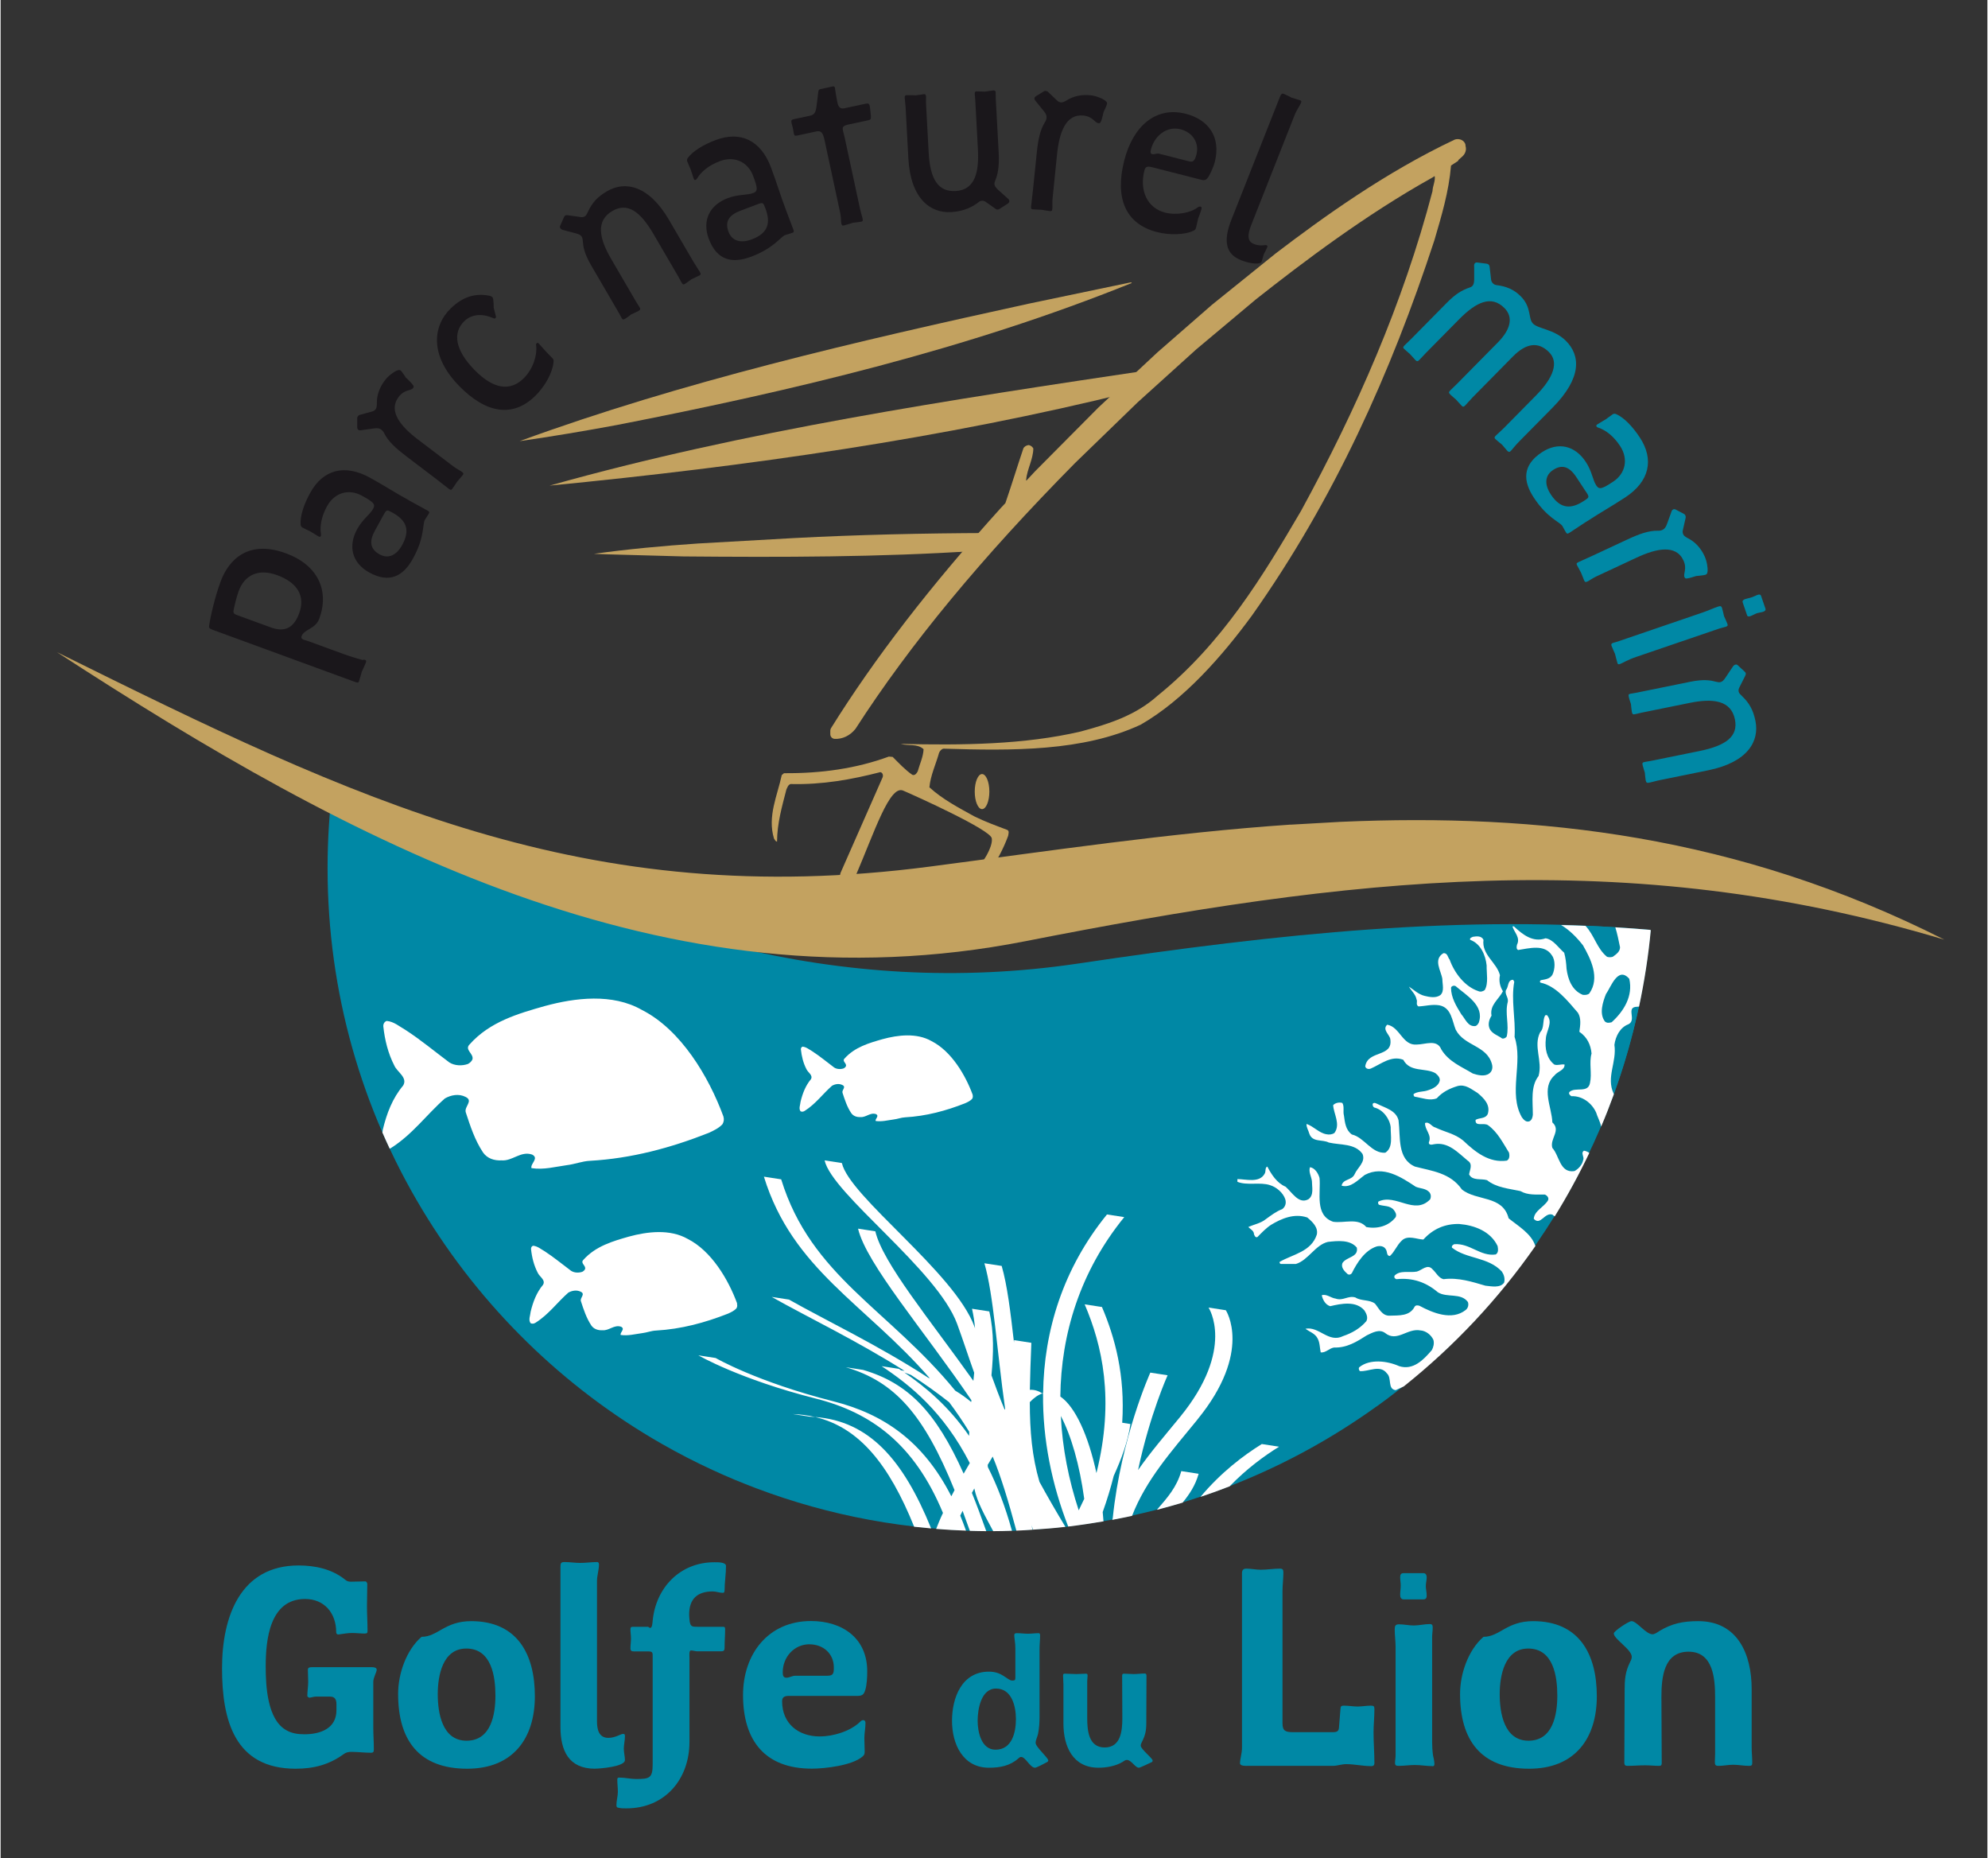
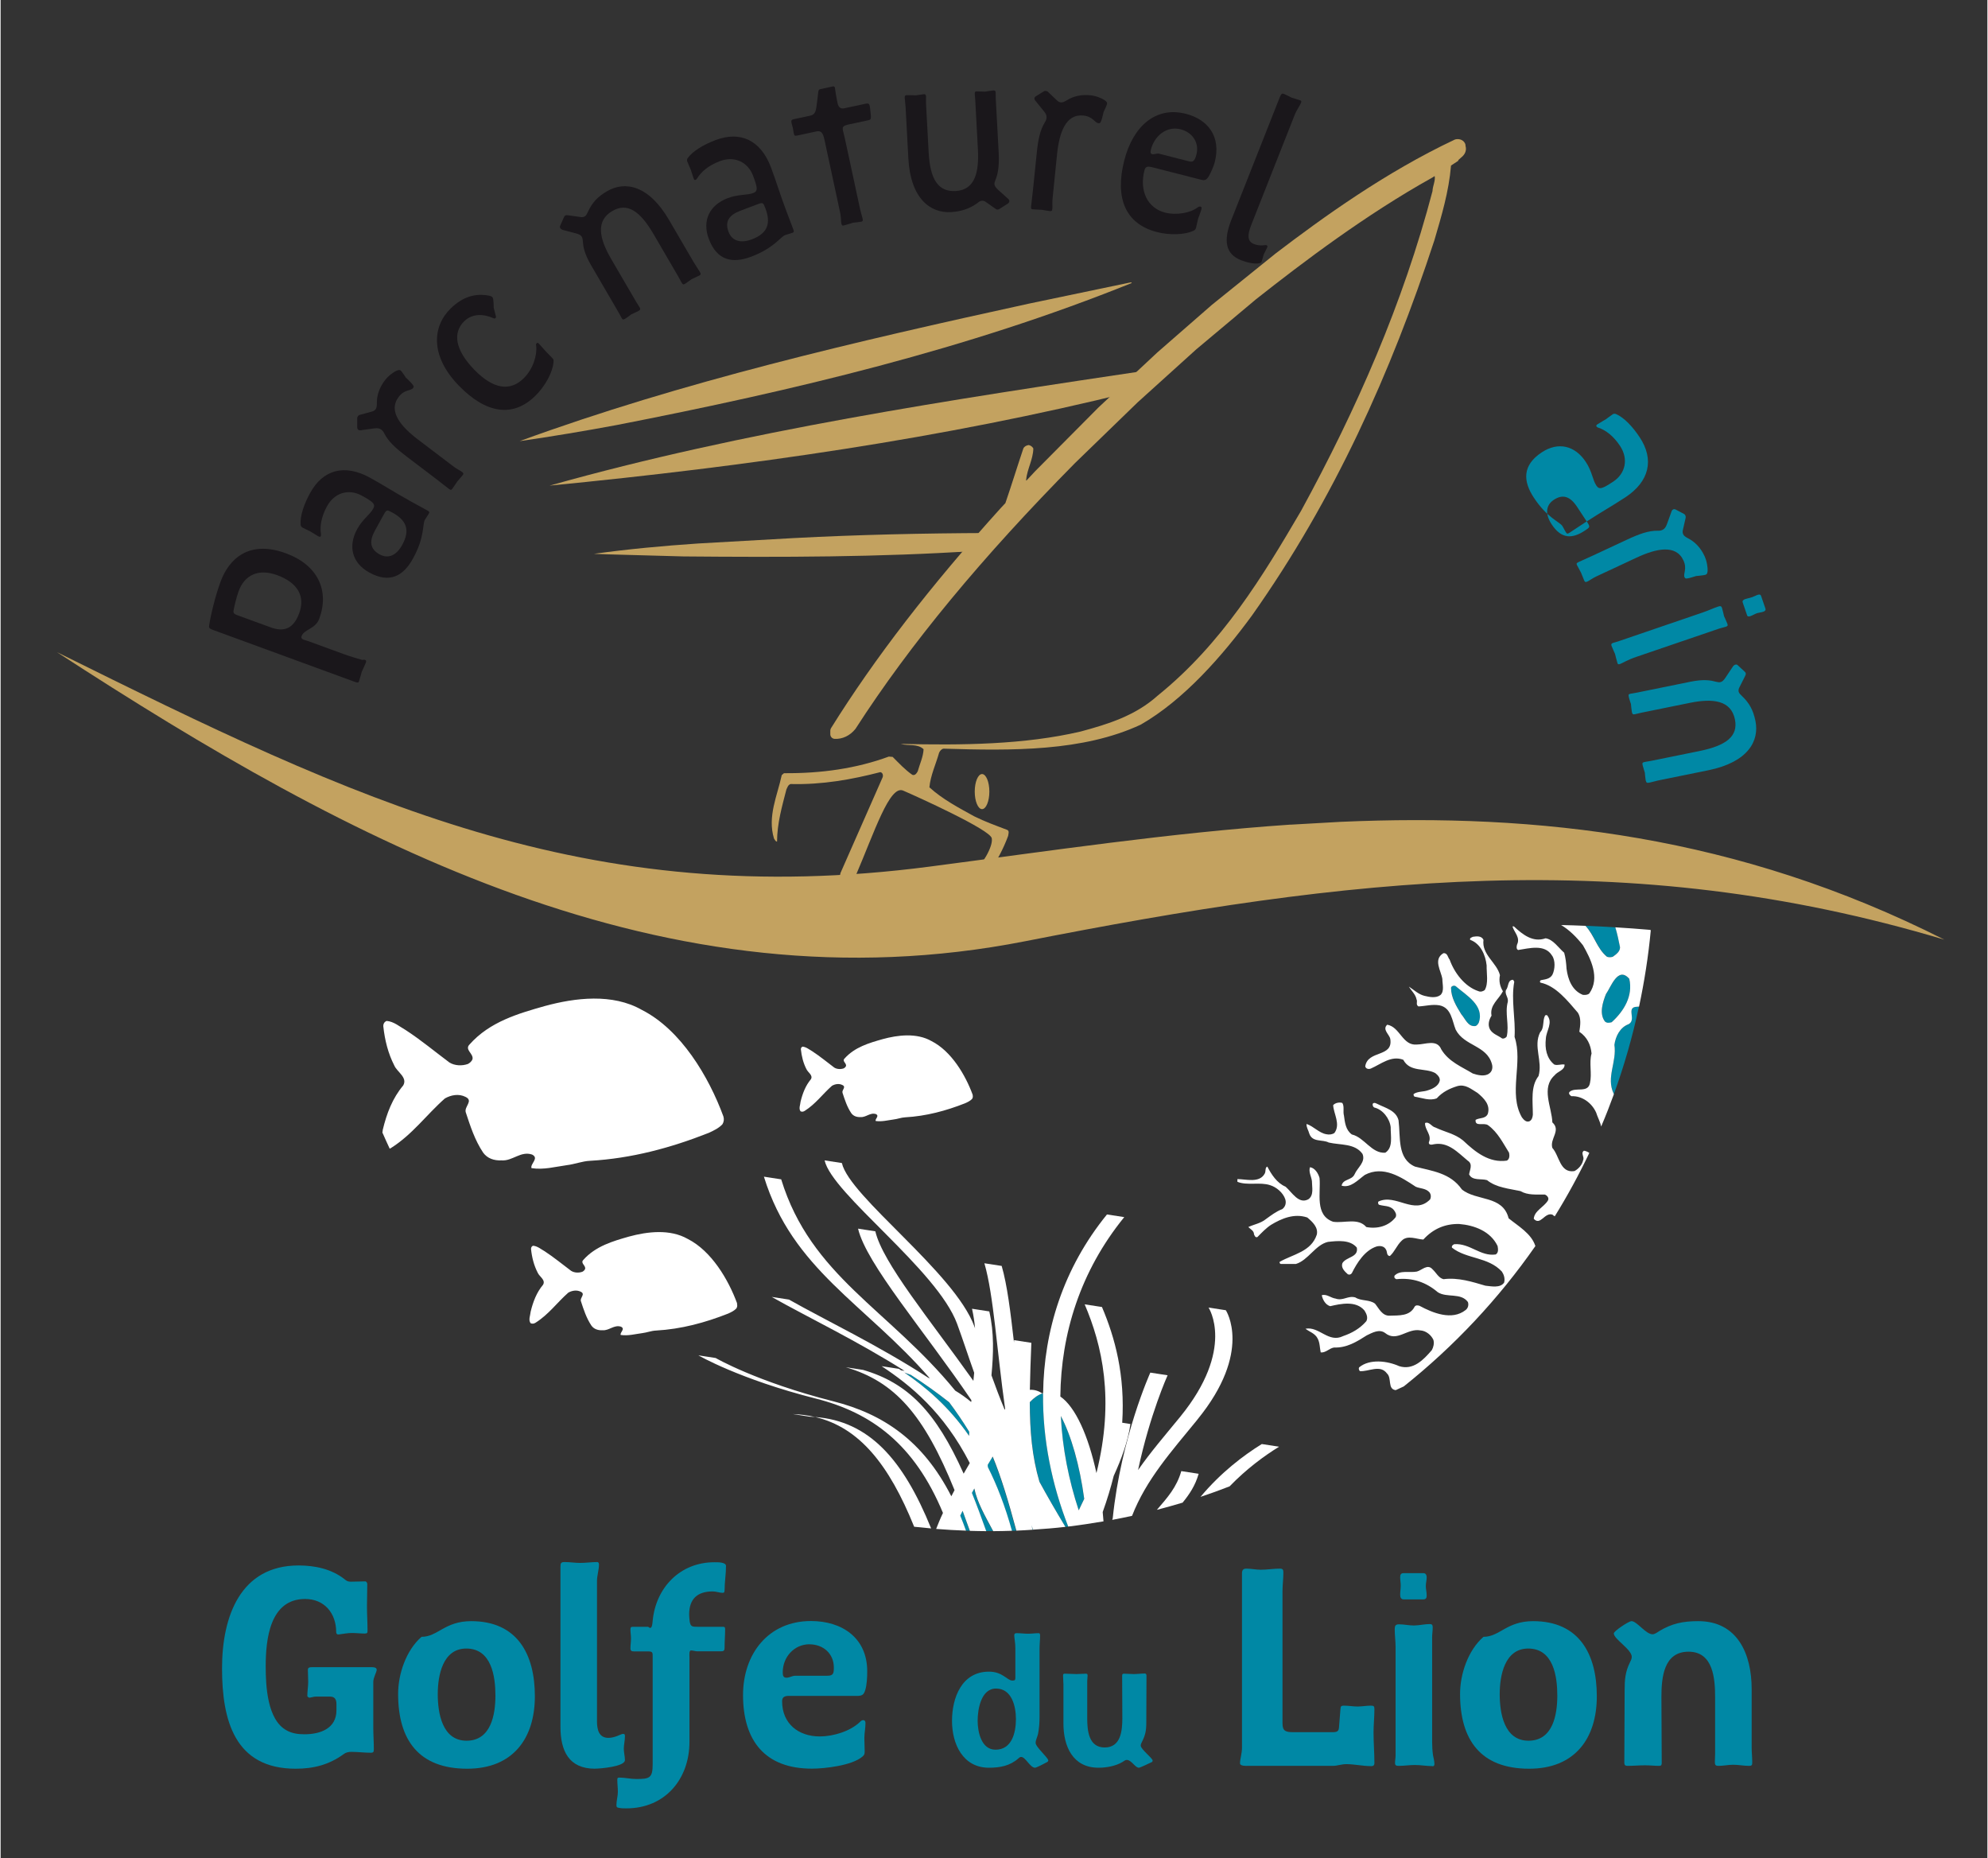
<svg xmlns="http://www.w3.org/2000/svg" id="Calque_1" version="1.1" viewBox="0 0 320.78 299.98" width="321" height="300">
  <rect x="0" y="0" width="320.78" height="299.98" fill="#333333" stroke="none" />
  <defs>
    <style>
      .st0 {
        fill: none;
      }

      .st1, .st2 {
        fill-rule: evenodd;
      }

      .st1, .st3 {
        fill: #fff;
      }

      .st4 {
        fill: #1a171b;
      }

      .st5 {
        fill: #c3a260;
      }

      .st2, .st6 {
        fill: #0088a5;
      }

      .st7 {
        clip-path: url(#clippath);
      }
    </style>
    <clipPath id="clippath">
      <rect class="st0" x="-138.27" y="-108.8" width="595.28" height="841.89" />
    </clipPath>
  </defs>
  <g class="st7">
-     <path class="st6" d="M222.15,227.05c.43-.31.85-.61,1.27-.93.22-.16.44-.33.66-.49.64-.48,1.29-.98,1.92-1.48.01,0,.03-.02.04-.03,22.39-17.64,37.57-44.03,40.37-74.02l-.12.04s0-.04,0-.05c-29.99-2.56-59.7.58-92.27,5.44-38.87,5.78-73.7-5.26-106.16-22.97-4.75-1.66-9.48-3.48-14.24-5.45l-.04-.03c-.52,4.28-.79,8.63-.79,13.05,0,20.15,5.57,39,15.26,55.09,9.44,15.68,22.77,28.74,38.67,37.83,2.71,1.55,5.5,2.99,8.36,4.3,2.27,1.05,4.59,2.01,6.94,2.9,11.74,4.43,24.46,6.86,37.75,6.86,22.48,0,43.33-6.94,60.54-18.78.24-.17.48-.33.72-.5.37-.26.74-.52,1.11-.79" />
    <path class="st4" d="M51.44,99.89c-.6,1.64-2.44,1.69-2.84,2.78-.12.32.06.5.35.6.25.09.51.15.8.25l5.6,2.05c1.18.43,2.53.82,2.97.94.14.05.34-.06.49,0,.21.08.26.17.16.46-.09.26-.66,1.47-.66,1.47,0,0-.35,1.29-.45,1.55-.09.26-.28.22-.75.05l-22.94-8.4c-.46-.17-.56-.35-.51-.59.22-1.6.97-4.75,1.84-7.12,1.37-3.76,4.63-6.79,10.55-4.62,5.14,1.88,7.08,5.98,5.4,10.57M38.43,95.42c-.36,1-.69,2.44-.82,3.12-.07.41.11.59.54.74l5.39,1.97c1.85.68,3.62.6,4.67-2.26.99-2.7-.19-4.91-3.57-6.15-3.03-1.11-5.26,0-6.2,2.57" />
    <path class="st4" d="M66,80.81l2.9,1.59c.37.2.35.31.23.52-.18.33-.48.71-.64,1.01-.39.72,0,2.77-1.9,6.21-1.53,2.79-3.73,4.11-7.06,2.28-2.8-1.54-3.47-4.25-1.96-7.01.89-1.62,2.07-2.34,2.59-3.3.41-.75-.04-1.11-1.84-2.1-2.1-1.15-4.4-.51-5.62,1.71-.91,1.65-1.18,3.25-.98,4.46.03.18,0,.31-.03.37-.08.15-.2.12-.4.02-.23-.13-1.33-.81-1.33-.81,0,0-.97-.45-1.3-.64,0,0-.2-.19-.22-.39-.12-1.43.55-3.37,1.54-5.16,2.07-3.78,5.57-4.7,9.64-2.47,2.27,1.25,4.11,2.46,6.38,3.7M61.81,83.15l-1.37,2.49c-.97,1.77-.78,3,.75,3.85,1.4.77,2.72.17,3.66-1.54,1.4-2.55.5-4.06-1.6-5.21-.9-.49-.93-.51-1.44.42" />
    <path class="st4" d="M65.53,61.03s.96.94.98,1.04c.2.24.25.36.1.55-.39.52-1.39.19-2.34,1.45-1.74,2.29.34,4.77,3.12,6.88l5.69,4.32c.51.39,1.17.72,1.41.9.27.21.29.31.1.55-.12.16-.87,1.02-.87,1.02,0,0-.66,1-.79,1.16-.17.22-.27.23-.57,0-.39-.3-1.83-1.43-2.16-1.68l-4.69-3.56c-1.69-1.29-2.91-2.38-3.59-3.75-.13-.27-.29-.43-.47-.57-.27-.21-.62-.25-1.1-.19l-1.97.27c-.27.05-.45.09-.63-.05-.09-.07-.16-.17-.17-.34v-1.5c-.01-.18.05-.26.11-.34.1-.14.2-.2.37-.24l1.92-.52c.3-.08.45-.22.58-.38.16-.22.18-.55.19-.88-.04-1.4.45-2.66,1.3-3.78.56-.74,1.4-1.34,1.9-1.56.39-.13.49-.14.67,0,.18.14.88,1.23.88,1.23" />
    <path class="st4" d="M88.05,56.75l.96.98c.29.3.29.35.26.75-.16,1.64-1.3,3.81-2.96,5.44-3.67,3.58-8,2.77-12.3-1.64-4.75-4.87-4.26-9.65-1.34-12.49,2.01-1.96,4.05-2.46,6.15-2.07.28.04.46.13.6.27.21.22.19,1.67.19,1.67,0,0,.3,1.14.36,1.4.03.13,0,.2-.02.23-.12.12-.2.19-.4.07-1.53-.69-3.36-.8-4.69.49-1.88,1.84-1.52,4.61,1.64,7.85,3.16,3.24,5.84,3.44,7.94,1.38,1.57-1.53,2.21-3.8,2.03-5.27-.04-.23-.04-.28.09-.4.1-.09.17-.12.36.08.19.19,1.14,1.27,1.14,1.27" />
    <path class="st4" d="M112.78,44.49c-.21.12-1.21.57-1.21.57,0,0-.86.63-1.04.74-.32.19-.39.14-.62-.25-.15-.26-.37-.71-.53-.97l-3.94-6.76c-2.22-3.81-4.28-5.16-6.67-3.76-2.72,1.58-2.12,4.45-.18,7.76l4,6.86c.11.2.49.77.58.93.15.26.15.39-.17.58-.21.12-1.18.56-1.18.56,0,0-.68.53-.95.68-.29.17-.41.24-.6-.09-.15-.26-.33-.64-.51-.94l-4.42-7.58c-1.15-1.97-1.28-3.08-1.34-3.92-.02-.3-.07-.53-.17-.69-.15-.26-.48-.42-.95-.54l-1.97-.52c-.27-.06-.46-.17-.55-.34-.08-.13-.08-.26,0-.4l.58-1.31c.09-.19.1-.23.25-.32.12-.07.29-.04.42-.03l2.07.29c.3.04.5-.03.65-.11.21-.12.35-.42.49-.72.7-1.51,1.54-2.44,3.11-3.35,2.87-1.67,6.7-1,9.99,4.64l3.93,6.73c.44.75.81,1.25,1.02,1.61.21.36.21.5-.09.67" />
    <path class="st4" d="M126.82,33.95l1.17,3.09c.15.39.06.46-.16.55-.35.13-.83.23-1.15.35-.77.29-1.8,2.1-5.48,3.49-2.97,1.12-5.51.7-6.85-2.85-1.13-2.99.12-5.49,3.06-6.6,1.73-.65,3.09-.44,4.11-.82.8-.3.69-.87-.03-2.79-.85-2.24-3.02-3.25-5.38-2.35-1.76.66-3.01,1.71-3.64,2.76-.09.15-.2.24-.27.26-.16.06-.23-.03-.31-.25-.09-.25-.49-1.48-.49-1.48,0,0-.44-.97-.57-1.33,0,0-.03-.27.09-.44.84-1.17,2.6-2.2,4.52-2.93,4.03-1.52,7.29.05,8.93,4.38.91,2.42,1.53,4.54,2.45,6.96M122.11,33.01l-2.65,1c-1.89.71-2.55,1.77-1.93,3.41.56,1.49,1.96,1.9,3.78,1.21,2.72-1.03,3.01-2.76,2.17-5-.36-.96-.38-1-1.37-.62" />
    <path class="st4" d="M140.51,18.78c.04.5-.09.56-.49.65l-3.04.65c-.9.2-1.11.36-.98.99.06.26.2.77.29,1.18l2.48,11.51c.13.6.32,1.14.4,1.51.08.37.03.46-.24.52-.27.06-1.29.16-1.29.16,0,0-1.25.39-1.48.44-.27.06-.35,0-.42-.34-.07-.33-.04-1-.18-1.67l-2.54-11.81c-.25-1.15-.54-1.52-1.34-1.35l-3.01.65c-.47.1-.52.03-.61-.37-.05-.22-.16-.9-.16-.9,0,0-.18-.66-.19-.7-.1-.45-.02-.58.35-.66l2.58-.55c.67-.14.92-.43,1.07-1.36.1-.68.18-1.44.27-2.16.06-.56.06-.71.42-.79l1.94-.42c.23-.05.32.01.37.23.04.19.09.76.17,1.13.06.3.15.86.25,1.31.15.71.52.98,1.09.85l3.41-.73c.47-.1.62-.02.71.39.06.3.14,1.29.18,1.63" />
    <path class="st4" d="M162.68,32.83l-1.36.87c-.13.08-.2.12-.37.13-.17,0-.28-.1-.38-.17l-1.5-1.06c-.25-.18-.46-.2-.66-.19-.31.02-.5.22-.77.42-1.19.86-2.6,1.32-4.21,1.41-3.31.18-6.52-2.16-6.87-8.69l-.44-8.2c-.04-.72-.13-1.17-.15-1.59-.01-.27.08-.39.32-.4.24-.01,1.48.03,1.48.03,0,0,1.26-.18,1.36-.19.17-.01.28.17.29.36.02.3-.03.73-.01,1.07l.43,7.97c.23,4.4,1.57,6.38,4.34,6.24,3.24-.17,3.8-3.21,3.61-6.74l-.43-8.01c-.01-.27-.08-.76-.08-.95-.01-.27.08-.39.25-.39.1,0,1.41.04,1.41.04,0,0,1.19-.18,1.36-.19.24-.01.35.09.36.32.01.27,0,.57.01.91l.48,8.88c.12,2.28-.19,3.51-.52,4.33-.12.27-.18.47-.17.69.02.3.24.56.56.88l1.48,1.33c.21.18.36.29.37.51,0,.15-.05.27-.19.35" />
    <path class="st4" d="M178.07,18.14s-.3,1.31-.38,1.37c-.1.29-.18.4-.42.38-.65-.07-.89-1.08-2.45-1.24-2.86-.29-3.89,2.77-4.25,6.25l-.72,7.11c-.07.64,0,1.37-.04,1.68-.03.34-.11.41-.42.38-.21-.02-1.32-.21-1.32-.21,0,0-1.2-.04-1.4-.07-.27-.03-.33-.11-.29-.49.05-.49.27-2.3.31-2.72l.6-5.86c.22-2.12.52-3.73,1.34-5.02.16-.25.22-.47.24-.7.04-.34-.1-.66-.41-1.03l-1.25-1.54c-.18-.21-.31-.34-.29-.56.01-.11.06-.22.21-.32l1.28-.79c.15-.1.25-.09.35-.08.17.02.27.07.39.19l1.44,1.37c.22.21.42.27.62.29.27.03.56-.13.85-.29,1.18-.76,2.51-1,3.9-.86.92.09,1.88.5,2.32.81.32.26.38.34.36.57-.02.23-.59,1.39-.59,1.39" />
    <path class="st4" d="M195.12,28.36c-.39.69-.67.81-1.26.66l-7.79-1.99c-.86-.22-1.22-.2-1.39.47-.84,3.28.46,6.08,3.34,6.82,1.79.46,4.08.06,5.22-.82.21-.14.36-.18.5-.15.17.04.2.17.14.43-.09.37-.53,1.51-.53,1.51,0,0-.25,1.11-.33,1.44-.06.22-.13.36-.37.49-1.46.73-4,.74-5.92.25-5.17-1.32-6.84-5.55-5.31-11.56,1.42-5.56,5.1-8.78,9.94-7.54,3.55.91,5.74,3.63,4.67,7.82-.15.59-.58,1.58-.9,2.16M190.51,20.87c-2.19-.56-4.21,1-4.79,3.29-.11.44-.06.65.21.72.3.08.78-.15,1.08-.08l4.9,1.25c.53.13.87.03,1.16-1.08.52-2.02-.73-3.64-2.55-4.1" />
    <path class="st4" d="M203.18,42.5c-.76.15-2-.14-2.89-.49-2.48-.98-2.94-3.08-1.57-6.54l7.79-19.72c.28-.71.42-.69.74-.57.29.11,1.2.59,1.2.59,0,0,1.09.31,1.44.45.13.05.15.18.07.39-.17.42-.73,1.18-1.03,1.96l-7.02,17.78c-.64,1.62-.6,2.62.42,3.03,1.08.43,1.86.12,2.05.2.19.08.2.16.1.4-.08.21-.54,1.09-.54,1.09,0,0-.24.88-.32,1.1-.08.21-.14.27-.42.32" />
-     <path class="st6" d="M243.36,72.87l-.05-.05c-.17-.17-.89-1.04-.89-1.04,0,0-.86-.69-1.05-.88l-.05-.05c-.19-.19-.11-.32.15-.59.27-.27.77-.68,1.25-1.17l5.18-5.25c2.8-2.84,3.76-5.37,2.08-7.02-1.75-1.73-3.7-1.41-5.81.73l-6.48,6.57c-.53.54-.94,1.05-1.18,1.29-.19.19-.35.35-.59.11-.15-.14-.95-1.04-.95-1.04,0,0-.76-.64-.9-.79-.32-.31-.26-.42.06-.74.21-.22.69-.65,1.01-.98l6.62-6.71c1.97-2,2.58-4.02,1.02-5.56-2.12-2.09-4.54-.95-7.31,1.86l-5.31,5.38c-.27.27-.83.89-1.02,1.08-.27.27-.4.41-.69.12-.12-.12-.92-1.01-.92-1.01,0,0-.78-.67-.95-.84-.2-.19-.11-.32.1-.54.21-.22.77-.73,1.12-1.09l5.66-5.74c1.41-1.43,2.41-2.05,3.73-2.51.21-.06.34-.15.45-.26.19-.19.28-.58.28-1.06v-1.98c-.02-.28-.04-.46.12-.62.08-.08.19-.14.36-.12l1.49.19c.18.02.3.08.37.16.12.12.14.25.16.42l.24,2.05c.04.25.18.45.33.59.15.14.35.23.57.25,1.54.19,2.77.7,3.84,1.76,1.85,1.83,1.18,3.62,2.03,4.46.87.86,3.39.89,5.27,2.74,2.41,2.38,2.62,6.01-2.1,10.79l-5.31,5.38c-.88.89-1.1,1.26-1.42,1.59-.21.22-.32.27-.49.1" />
-     <path class="st6" d="M256.08,84.17l-2.76,1.82c-.35.23-.44.16-.57-.04-.21-.31-.41-.76-.59-1.04-.45-.69-2.45-1.29-4.61-4.58-1.75-2.65-1.89-5.22,1.28-7.31,2.66-1.76,5.38-1.09,7.11,1.54,1.02,1.54,1.1,2.92,1.71,3.83.47.71,1,.48,2.71-.64,2-1.32,2.5-3.66,1.11-5.77-1.03-1.57-2.32-2.56-3.49-2.94-.17-.05-.28-.14-.31-.2-.09-.14-.02-.23.17-.36.22-.15,1.34-.8,1.34-.8,0,0,.85-.64,1.17-.85,0,0,.26-.09.45,0,1.33.56,2.72,2.06,3.85,3.77,2.37,3.6,1.55,7.12-2.31,9.67-2.16,1.42-4.09,2.49-6.25,3.91M255.96,79.37l-1.56-2.37c-1.11-1.68-2.29-2.09-3.75-1.13-1.33.88-1.42,2.33-.35,3.96,1.6,2.43,3.36,2.33,5.36,1.01.86-.56.89-.58.31-1.47" />
+     <path class="st6" d="M256.08,84.17l-2.76,1.82c-.35.23-.44.16-.57-.04-.21-.31-.41-.76-.59-1.04-.45-.69-2.45-1.29-4.61-4.58-1.75-2.65-1.89-5.22,1.28-7.31,2.66-1.76,5.38-1.09,7.11,1.54,1.02,1.54,1.1,2.92,1.71,3.83.47.71,1,.48,2.71-.64,2-1.32,2.5-3.66,1.11-5.77-1.03-1.57-2.32-2.56-3.49-2.94-.17-.05-.28-.14-.31-.2-.09-.14-.02-.23.17-.36.22-.15,1.34-.8,1.34-.8,0,0,.85-.64,1.17-.85,0,0,.26-.09.45,0,1.33.56,2.72,2.06,3.85,3.77,2.37,3.6,1.55,7.12-2.31,9.67-2.16,1.42-4.09,2.49-6.25,3.91l-1.56-2.37c-1.11-1.68-2.29-2.09-3.75-1.13-1.33.88-1.42,2.33-.35,3.96,1.6,2.43,3.36,2.33,5.36,1.01.86-.56.89-.58.31-1.47" />
    <path class="st6" d="M273.8,92.97s-1.28.41-1.37.38c-.3.07-.44.05-.54-.16-.28-.59.47-1.32-.19-2.74-1.21-2.6-4.38-1.92-7.55-.44l-6.47,3.02c-.59.27-1.18.7-1.46.83-.31.14-.41.12-.54-.16-.09-.19-.5-1.24-.5-1.24,0,0-.57-1.05-.66-1.24-.12-.25-.08-.34.27-.5.45-.21,2.12-.95,2.49-1.13l5.34-2.49c1.93-.9,3.47-1.47,5-1.43.3.01.52-.05.73-.15.31-.15.51-.43.68-.88l.68-1.87c.09-.27.13-.44.34-.54.1-.05.22-.06.38.01l1.33.7c.16.08.21.17.25.26.07.15.08.27.04.44l-.44,1.94c-.07.3-.02.5.07.69.12.25.4.42.69.58,1.25.62,2.15,1.64,2.74,2.91.39.84.53,1.86.5,2.41-.06.41-.1.5-.31.6-.21.1-1.5.21-1.5.21" />
    <path class="st6" d="M281.97,99.28l-.69-2.01c-.1-.29.08-.46.41-.57.29-.1.71-.17,1.1-.3.29-.1.59-.27.84-.36.32-.11.53-.11.62.18l.69,2.01c.09.26-.06.42-.35.52-.32.11-.72.14-.97.22-.36.12-.76.37-1.08.48-.29.1-.49.09-.58-.16M261.06,107.07c-.11-.32-.4-1.52-.4-1.52,0,0-.46-1-.57-1.32-.09-.26,0-.36.28-.46.22-.07.55-.15.95-.29l13.52-4.62c.9-.31,1.87-.75,2.38-.92.5-.17.61-.1.72.22.07.19.32,1.3.32,1.3,0,0,.45.97.54,1.23.1.29.05.38-.28.49-.25.09-.71.17-1.14.32l-13.27,4.53c-1.51.52-2.26,1.02-2.65,1.16-.21.07-.35.05-.4-.12" />
    <path class="st6" d="M265.62,126.04c-.05-.23-.15-1.33-.15-1.33,0,0-.32-1.02-.36-1.22-.08-.37,0-.42.44-.51.3-.06.79-.12,1.09-.19l7.67-1.56c4.32-.88,6.26-2.39,5.71-5.1-.63-3.08-3.53-3.44-7.29-2.67l-7.78,1.58c-.22.05-.89.22-1.07.25-.3.06-.42.02-.5-.35-.05-.24-.15-1.3-.15-1.3,0,0-.28-.81-.34-1.12-.07-.33-.1-.47.28-.54.3-.06.71-.11,1.05-.18l8.6-1.75c2.23-.45,3.33-.22,4.15,0,.29.08.52.1.71.06.3-.06.55-.32.82-.73l1.13-1.69c.14-.24.31-.38.5-.41.15-.03.27.01.37.13l1.05.97c.15.14.19.17.22.34.03.14-.06.29-.11.41l-.94,1.87c-.14.27-.13.48-.1.65.05.24.29.47.53.7,1.2,1.15,1.81,2.25,2.18,4.02.66,3.25-1.2,6.66-7.61,7.97l-7.63,1.55c-.86.17-1.44.36-1.85.44-.41.08-.54.04-.6-.3" />
    <path class="st2" d="M262.83,165.33c-1.38.51-2.1,1.97-2.28,3.33.41,2.79-1.36,5.22-.13,7.86,0,.05.03.09.04.13,1.67-4.58,3.03-9.31,4.06-14.16-.1,0-.2.01-.29.02-1.95.02-.03,2.1-1.41,2.82" />
    <path class="st2" d="M234.93,159.18c-.23-.13-.64-.08-.74.26,0,1.59.85,2.97,1.67,4.3.61.69,1.05,2.02,2.23,1.89.31-.05.49-.36.61-.61.9-2.74-2.05-4.35-3.76-5.84" />
    <path class="st2" d="M260.12,165.02c1.97-1.79,3.48-4.25,2.84-7.01-1.84-2.1-2.97,1.36-3.76,2.46-.51,1.31-1.13,3.15-.18,4.43.33.31.72.23,1.1.13" />
    <path class="st2" d="M259.38,154.45c.36.1.59.08.92,0,.54-.38,1.18-.82,1.18-1.54-.22-1.09-.45-2.18-.76-3.22-1.61-.1-3.21-.18-4.82-.25,1.47,1.55,1.82,3.65,3.48,5.01" />
    <path class="st3" d="M255.51,187.27c-.13.72-.74,1.43-1.41,1.77-2.36.36-2.41-2.48-3.56-3.74-.46-1.48,1.46-2.82,0-4.12-.08-2.46-1.87-5.58.36-7.6.51-.66,1.66-.82,1.61-1.74-.54-.1-1.12.2-1.66,0-1.25-1-1.54-2.61-1.36-4.17.05-1.28,1.23-2.61.18-3.81-.1.03-.23-.03-.31.08-.44.82-.08,1.97-.79,2.69-1.15,2.28.44,4.63-.26,7.07-1.31,1.66-.92,4.07-.92,6.22-.03.38-.13.82-.49,1.05-.56.28-1-.23-1.28-.61-2.23-3.89.23-8.83-1.18-12.98.18-2.97-.59-5.94-.05-8.91l-.18-.31c-.95,0-.69,1.15-1.17,1.66-.21.69.43,1.18.31,1.89-.51,1.84.26,3.74-.18,5.61-.15.2-.41.38-.74.31-.67-.49-1.54-.72-1.97-1.48-.38-.74-.15-1.54.26-2.2-.33-1.71,1.18-2.64,1.84-3.94-.46-.74-.69-1.64-.48-2.59-.51-2.05-2.97-3.3-2.66-5.71-.31-.67-1.1-.59-1.71-.49-.15.1-.56.15-.44.49,1.69.61,2.48,2.46,2.66,4.12-.03,1.28.33,2.89-.31,3.99-.28.21-.67.33-1,.18-2.23-.72-3.92-3-4.66-5.09-.31-.36-.33-1.1-1-1.05-1.71,1.02-.38,2.84-.18,4.17,0,.84.36,1.97-.31,2.59-.72.54-1.77.33-2.58.13-.95-.23-1.69-.95-2.51-1.49.41.69,1.08,1.26,1.23,2.05.21.41-.18.84.31,1.15,1.13-.05,2.2-.38,3.38-.18,1.95.38,2.05,2.51,2.64,3.94,1.38,2.66,5.02,2.51,5.84,5.53.16.54.08,1.18-.44,1.54-.72.54-1.87.26-2.64,0-1.77-1.08-3.89-1.89-5.09-3.89-.69-1.71-2.59-.79-3.94-.79-2.33.23-2.71-2.84-4.79-3.2-.84.77.33,1.54.49,2.28.51,3.05-3.61,1.77-4.04,4.43.08.44.59.51.92.36,1.64-.72,3.28-2.15,5.22-1.41,1.1,2.07,3.51,1.25,5.17,2.15.38.31.79.69.72,1.23-.2.87-1.15,1.31-1.89,1.54-.74.28-1.66.15-2.33.61-.03.18.03.38.18.43,1.15.18,2.43.72,3.56.26.95-1.05,2.1-1.59,3.33-1.97,1.3-.36,2.25.51,3.25,1.1,1.05.87,2.1,1.92,1.66,3.38-.38.84-1.33.59-1.97.97-.13,1.18,1.36.38,2.02.87,1.56,1.13,2.41,2.89,3.38,4.43.1.44.1,1.05-.36,1.28-2.84.41-5.07-1.36-7.06-3.25-1.33-1.1-3-1.38-4.48-2.1-.62-.13-.97-1-1.66-.72-.08,1.08,1.15,1.92.61,3.12-.05.49.54.38.79.31,2.3-.44,3.84,1.28,5.48,2.64.89.56.33,1.49.23,2.23.54,1.05,1.92.64,2.89.92,1.54,1.23,3.53,1.36,5.4,1.77,1.18.69,2.56.54,3.94.56.36.13.74.56.49.97-.67,1.08-2.18,1.64-2.28,2.94,1.08,1.2,1.74-1.1,3.02-.67.12.12.24.21.37.27,2.04-3.29,3.9-6.71,5.58-10.23-.26-.18-.54-.31-.86-.36-.59.38.1.95-.13,1.54M238.69,165.02c-.13.26-.31.56-.61.61-1.18.13-1.61-1.2-2.23-1.89-.82-1.33-1.67-2.71-1.67-4.3.1-.33.51-.38.74-.26,1.71,1.48,4.66,3.1,3.76,5.84" />
    <path class="st3" d="M255.46,152.55c1.28,2.23,2.82,5.3,1.05,7.81-.28.26-.67.26-1.05.23-1.77-.72-2.41-2.53-2.63-4.22-.05-.9-.15-1.77-.38-2.58-.92-.79-1.77-2.15-3-2.33-2.05.72-3.69-.59-5.12-1.92h-.23c.28.97,1.31,1.79.74,2.94-.08.28-.15.74.18.87,1.74-.26,4.28-1,5.45.87.59.79.51,2.25.08,3.12-.38.67-1.1.74-1.79.87-.2.02-.31.28-.13.41,2.48.51,4.38,2.94,6.04,4.86.56.9.38,2.05.23,3.07,1.28.87,1.84,2.12,1.97,3.51-.43,1.51.1,3.23-.26,4.79-.33,1.66-2.36.56-3.3,1.41-.21.28.08.56.31.69,1.74-.08,3.3,1.1,3.99,2.64.21.71.66,1.48.81,2.26.73-1.71,1.41-3.44,2.05-5.2-.01-.04-.04-.09-.04-.13-1.23-2.64.54-5.07.13-7.86.18-1.36.9-2.82,2.28-3.33,1.38-.72-.54-2.79,1.41-2.82.1,0,.2-.02.29-.02.86-4.05,1.51-8.17,1.9-12.38l-.12.04s0-.04,0-.05c-1.87-.16-3.74-.3-5.61-.41.32,1.05.54,2.13.76,3.22,0,.72-.64,1.15-1.18,1.54-.33.08-.56.1-.92,0-1.66-1.36-2.02-3.45-3.48-5-1.31-.06-2.62-.1-3.93-.13,1.33.79,2.5,1.97,3.5,3.24M259.2,160.46c.79-1.1,1.92-4.56,3.76-2.46.64,2.77-.87,5.22-2.84,7.01-.38.1-.77.18-1.1-.13-.95-1.28-.33-3.12.18-4.43" />
    <path class="st1" d="M247.78,201.09c-.64-1.97-2.75-3.17-4.3-4.43-.95-3.76-5.2-2.74-7.55-4.66-1.87-2.69-4.84-2.97-7.58-3.69-2.89-1.28-2.3-4.73-2.64-7.45-.38-1.61-2.15-2.02-3.38-2.64-.23-.1-.56-.33-.79-.05-.03.15-.03.46.26.61,1.38.33,2.48,1.79,2.64,3.17-.03,1.43.44,3.28-.87,4.12-2.2.18-3.38-2.48-5.4-2.94-1.02-.74-1.12-1.95-1.28-3.07-.18-.64.1-1.46-.26-2.02-.46-.15-1.15-.03-1.48.36.08,1.41,1.23,3.07.21,4.48-.36.26-.87.31-1.31.21-1.2-.21-2.05-1.28-3.2-1.66-.03.59.31,1.02.44,1.54.49,1.48,2.12.92,3.15,1.46,1.89.44,4.22.1,5.45,1.84.54,1.33-.82,2.2-1.28,3.28-.46,1.02-1.87.72-2.1,1.84,1.46.43,2.61-.9,3.76-1.74,2.97-1.56,5.86.36,8.22,1.92.74.31,1.64.23,2.23.92.23.33.26.69.1,1.1-2.56,2.66-5.53-.97-8.35.36-.13.15-.05.39.05.51.82.28,1.79.1,2.41.84.26.33.51.74.31,1.18-1.1,1.43-2.94,1.94-4.74,1.59-1.33-1.54-3.53-.59-5.35-.85-3.02-1.05-1.97-4.66-2.2-7.07-.2-.72-.72-1.61-1.54-1.74-.26.74.21,1.48.31,2.23,0,.97.36,2.28-.56,2.94-1.56.87-2.64-1.1-3.69-2.02-1.41-.59-2.3-2-2.95-3.25-.41.15-.2.79-.43,1.15-.85,1.56-3.05.87-4.4.87v.44c1.56.64,3.66,0,5.27.54,1.03.31,2.12,1.23,2.46,2.28.18.59.03,1.2-.49,1.59-.97.36-1.79,1-2.64,1.61-.84.69-1.89.84-2.84,1.28.38.38.92.61.92,1.18.1.2.21.59.56.43.67-.69,1.41-1.46,2.2-1.97,1.69-1.02,3.74-1.89,5.84-1.18.87.72,1.79,1.61,1.54,2.76-.9,2.77-3.84,3.17-5.96,4.38-.13.1,0,.33.13.36h2.46c1.97-.59,3.15-3.1,5.17-3.56,1.59-.18,3.58-.38,4.66.92.31,1.59-1.69,1.46-2.33,2.51-.26.74.36,1.33.87,1.79.23.13.51.05.66-.18.82-1.66,2.1-3.69,3.99-4.3.56-.15,1.25-.08,1.54.54.2.33.05.97.61,1,.79-.72,1.1-1.71,1.89-2.46.95-1,2.46-.23,3.51-.2,1.56-1.71,3.48-2.56,5.79-2.51,2.46.2,5.07,1.18,6.2,3.56.08.46.18,1.08-.31,1.36-2.46.36-4.15-1.84-6.68-1.66-.23.1-.46.26-.38.56,2.38,1.87,5.84,1.46,8.06,3.86.33.49.54,1.13.36,1.79-.64.9-2.05.59-3.02.49-2.12-.62-4.38-1.36-6.76-1.05-.79-.18-1.18-1.05-1.77-1.59-.82-.95-1.71.15-2.54.36-1.2.23-2.71-.28-3.61.67-.08.31.05.46.31.56,2.64-.28,4.81.51,6.68,2.1,1.46.95,3.74.03,4.87,1.59.15.46.03.97-.36,1.28-2.23,1.77-5.35.46-7.45-.67-.23-.08-.61-.15-.79.13-.79,1.56-2.51,1.41-4.04,1.46-1.2.05-1.74-1.18-2.36-1.94-.9-.69-2.23-.39-3.17-1-1.18-.36-2,.61-3.2.18-.77-.1-1.46-.79-2.23-.54.15.72.59,1.54,1.36,1.77,1.74-.41,4.17-.92,5.53.69.31.49.62,1.13.31,1.72-1.02,1.2-2.36,1.94-3.74,2.41-2.38,1.18-3.87-1.61-6.09-1.18.62.49,1.56.74,1.97,1.59.36.66.33,1.48.49,2.23.79.1,1.38-.67,2.15-.79,2.07.08,3.69-.95,5.3-1.97.87-.41,2-1.07,2.94-.38,1.92,1.56,3.58-.82,5.71-.41.87.05,1.74.72,2.1,1.54.15.56,0,1.18-.26,1.64-1.36,1.59-3.02,3.3-5.27,2.59-1.87-.84-4.73-1.23-6.45.18-.15.21-.03.46.1.62,1.38.13,3.28-1.13,4.38.38.82.74.05,2.53,1.41,2.69l1.3-.6c8.13-6.48,15.3-14.12,21.26-22.67" />
    <path class="st5" d="M208.28,133.11c-19.52,1.33-38.89,4.25-58.28,6.78-55.62,7.24-92.56-10.69-140.91-34.62,47.42,30.84,98.18,58.08,156.32,46.67,52.05-10.23,96.87-15.69,148.42-.26-33.45-16.89-65.66-20.41-97.42-19.02l-8.13.46Z" />
    <path class="st5" d="M182.61,45.69c-26.43,10.67-54.52,17.34-83.08,22.91-5.21.97-10.46,1.85-15.73,2.61,26.19-9.58,54.28-16.09,82.2-22.19l16.37-3.42h.24v.09Z" />
    <path class="st5" d="M182.54,63.26c-30.29,7.52-61.82,12-93.91,15.13,31.49-8.86,64.59-13.84,97.73-18.78l-3.82,3.65Z" />
    <path class="st5" d="M157.44,88.93c-15.52,1.02-31.34,1.03-47.16.89l-12.38-.34-2.11-.08c5.5-.76,11.16-1.29,16.85-1.67l15.39-.87c10.44-.55,20.99-.78,31.58-.82l-2.17,2.89Z" />
    <path class="st5" d="M158.46,130.61c.65,0,1.18-1.27,1.18-2.83s-.53-2.83-1.18-2.83-1.18,1.27-1.18,2.83.53,2.83,1.18,2.83" />
    <path class="st5" d="M236.5,23.33s.01.07.03.1c0,0,0,.02,0,.02,0-.04-.02-.09-.03-.13" />
    <path class="st5" d="M236.53,23.43c-.07-.38-.32-.69-.68-.85-.26-.12-.57-.15-.88-.1-.07.01-.13.03-.2.06-11.2,5.28-21.32,12.59-28.89,18.36-.02.01-10.31,8.31-10.31,8.31-.02.02-8.84,7.71-8.84,7.71-.02.02-9.48,8.86-9.48,8.86-.02.02-7.4,7.46-10.2,10.27l-1.43,1.53s-.04-.04-.05-.07c.16-1.79,1.14-3.33,1.17-5.12-.16-.29-.44-.49-.75-.55-.34.05-.7.21-.86.55-.99,2.94-1.9,5.9-2.9,8.82l-.73.78c-11.43,12.65-20.4,24.28-27.43,35.56-.07.12-.11.26-.11.4v.57c0,.4.31.73.71.75,1.26.06,2.48-.52,3.35-1.61.02-.02.03-.04.04-.06,8.77-13.61,20.36-27.62,35.42-42.86-.01.01,10.1-9.79,10.1-9.79-.02.02,9.45-8.54,9.45-8.54-.02.02,9.65-8.09,9.65-8.09,7.59-5.99,17.69-13.64,28.47-19.65l.39-.25c.15.75-.33,1.62-.35,2.43-4.76,18.15-12.25,35.18-21.22,51.61-6.19,10.56-12.74,21.42-23.14,29.82-3.62,3.25-7.98,4.6-12.43,5.8-9.08,2.13-19.21,2.24-29.07,2,1.2.36,2.7-.08,3.69.86-.05,1.22-.62,2.39-.94,3.56-.16.29-.44.75-.88.57-1.14-.78-2.18-1.9-3.17-2.89l-.62-.05c-5.23,1.92-10.89,2.73-16.93,2.68l-.36.31c-.7,3.3-2.34,6.66-1.25,10.24.13.18.23.47.49.5.02-2.99.81-5.69,1.51-8.42.16-.31.26-.75.68-.88,5.12.13,9.88-.73,14.48-1.92.39.05.52.55.36.88l-6.78,15.39-.13.57c0,.18.21.18.31.26l2.18-.05.06-.26c3.06-7.12,5.5-14.75,7.69-13.81,2.19.94,14.06,6.31,14.31,7.69s-1.62,4.37-3.06,5.69l-.37.28,2.46-.05.44-.31c1.33-1.87,2.39-3.87,3.17-5.98.03-.29.26-.83-.18-.99-1.79-.68-3.59-1.33-5.3-2.18-2.5-1.38-5.09-2.73-7.23-4.68.18-1.92,1.04-3.72,1.56-5.56.1-.29.42-.65.73-.68,11.08.34,22.49.47,31.82-3.87,6.99-4,13.23-11.15,17.99-17.65,13.26-18.75,22.44-39.21,29.43-60.53,1.15-3.94,2.34-7.84,2.69-12.08l1.15-.75c0-.12.1-.22.37-.44.41-.33,1.14-.94.8-2.06" />
    <path class="st2" d="M166.59,246.92s.08,0,.11,0c-.15-.43-.31-.85-.46-1.28.11.41.23.85.35,1.28" />
    <path class="st2" d="M174.95,241.96c-.74-5.45-2.08-10.19-3.78-13.39.25,5.18,1.27,10.32,2.89,15.23.29-.62.59-1.24.88-1.84" />
    <path class="st2" d="M154.91,244.64c.32.78.63,1.6.93,2.43.2,0,.41.02.62.02-.39-1.12-.78-2.19-1.17-3.23-.13.27-.26.53-.38.77" />
    <path class="st2" d="M159.33,236.45c.01.12.02.24.03.36,1.47,2.91,2.79,6.3,3.89,10.28.23,0,.47,0,.71-.01-1.3-4.87-2.5-8.78-3.82-11.96-.28.45-.55.9-.81,1.34" />
    <path class="st2" d="M146.96,221.94c-.34-.13-.7-.26-1.06-.39,3.39,2.33,7.12,5.41,10.46,10.23,0-.22.01-.44.02-.66-1.05-1.7-2.13-3.29-3.24-4.77-1.95-1.55-4.04-3.01-6.18-4.41" />
    <path class="st2" d="M156.78,240.96c.77,1.89,1.54,3.95,2.33,6.18.22,0,.45,0,.67,0,.15,0,.29,0,.44,0-1.31-2.46-2.57-4.61-3.05-6.89-.13.24-.26.48-.39.71" />
    <path class="st6" d="M167.73,239.2c1.21,2.22,2.6,4.64,4.19,7.27.15-.02.31-.03.46-.05-2.64-6.78-4.14-14.09-4.06-21.41-.04-.02-.07-.06-.1-.08-.67.22-1.36.68-2.04,1.41.01,4.7.36,8.78,1.56,12.86" />
    <path class="st1" d="M193.22,229.16c9-11.01,4.6-17.66,4.6-17.66l-2.79-.43s4.4,6.64-4.6,17.66c-2.43,2.97-4.78,5.69-6.78,8.57,1.91-8.99,4.77-15.3,4.77-15.3l-2.79-.43s-4.72,10.41-6.07,23.51c-.03.08-.05.18-.08.26,1.07-.2,2.14-.42,3.2-.65,2.29-5.87,6.29-10.31,10.54-15.52" />
    <path class="st3" d="M166.24,245.64c.14.43.3.85.46,1.28,1.75-.11,3.49-.25,5.22-.45-1.59-2.63-2.98-5.05-4.19-7.27-1.2-4.08-1.55-8.16-1.56-12.86.69-.73,1.37-1.19,2.04-1.41-.66-.42-1.33-.63-2.03-.58.04-2.34.13-4.85.24-7.59l-2.79-.43c0,.13,0,.26-.01.4-.57-5-1.1-9.32-1.99-12.38l-2.79-.43c1.5,5.18,1.99,13.95,3.35,23.52-.03.04-.05.08-.08.11-.83-1.99-1.51-3.81-2.13-5.54.32-3.48.45-6.83-.35-10.32l-2.79-.43c.24,1.06.4,2.11.49,3.16-.03-.09-.07-.19-.1-.28-3.2-8.74-20.2-20.98-21.4-26.4l-2.79-.43c1.2,5.42,18.2,17.66,21.4,26.4.94,2.56,1.75,5.09,2.75,7.88-.04.44-.08.87-.13,1.31-7.08-9.96-14.64-19.05-15.83-24.14l-2.79-.43c1.34,5.69,10.62,16.38,18.3,27.69,0,.1-.02.2-.03.3-.79-.67-1.65-1.28-2.58-1.84-10.78-13.18-23.29-18.48-28.1-34.11l-2.79-.43c4.62,15,16.32,20.49,26.79,32.55-.09-.04-.17-.07-.26-.1-7.94-5.17-16.67-9.32-22.48-12.61l-2.79-.43c5.56,3.15,13.79,7.08,21.45,11.94l-.55-.09c-.12-.08-.24-.16-.36-.24l-2.79-.43c4.61,3.05,10,7.39,14.23,15.64-.35.59-.67,1.15-.99,1.71-4.49-10.03-9.02-14.64-16.24-16.75l-2.79-.43c7.92,2.31,12.62,7.64,17.56,19.84-.19.35-.35.67-.52.99-4.57-8.97-11.01-13.3-19.05-15.33-12.4-3.15-19-6.99-19-6.99l-2.79-.43s6.6,3.85,19,6.99c8.92,2.26,15.87,7.33,20.49,18.45-.44.92-.85,1.94-1.1,2.58,1.6.13,3.2.22,4.82.28-.3-.84-.61-1.66-.93-2.43.11-.24.24-.5.38-.77.38,1.03.77,2.11,1.17,3.23.88.03,1.77.04,2.65.05-.79-2.23-1.56-4.29-2.32-6.18.12-.23.26-.47.39-.71.48,2.28,1.74,4.43,3.05,6.89,1.01,0,2.02-.03,3.03-.06-1.1-3.97-2.42-7.37-3.89-10.28-.01-.12-.02-.24-.03-.36.26-.44.53-.89.81-1.34,1.32,3.19,2.51,7.1,3.82,11.96.88-.03,1.76-.1,2.63-.15-.12-.43-.23-.87-.35-1.28M156.37,231.78c-3.34-4.82-7.07-7.91-10.46-10.23.36.13.71.26,1.06.39,2.14,1.39,4.22,2.86,6.18,4.41,1.11,1.48,2.19,3.07,3.24,4.77,0,.22-.01.44-.02.66" />
    <path class="st3" d="M193.42,237.9l-2.79-.43c-.75,2.62-2.22,4.25-3.94,6.25,1.39-.36,2.78-.75,4.15-1.16,1.12-1.37,2.04-2.75,2.59-4.65" />
    <path class="st3" d="M172.37,246.42c1.92-.23,3.81-.52,5.7-.84-.04-.5-.08-1.01-.13-1.5.73-2.03,1.31-3.97,1.78-5.84,1.25-2.76,2.28-5.48,2.7-8.37l-1.33-.21c.49-7.7-1.18-13.78-3.27-18.68l-2.79-.43c2.81,6.58,4.87,15.3,1.9,27.24-1.31-6.06-3.41-10.7-5.83-12.36.11-10.09,3.19-20.2,10.32-28.96l-2.79-.43c-7.1,8.73-10.18,18.8-10.31,28.85-.04.01-.07.02-.11.03.04.02.07.06.1.08-.08,7.33,1.42,14.63,4.06,21.41M174.95,241.96c-.29.61-.59,1.22-.88,1.84-1.62-4.91-2.64-10.05-2.89-15.23,1.69,3.2,3.04,7.94,3.78,13.39" />
    <path class="st3" d="M206.42,233.53l-2.79-.43c-2.96,1.83-6.63,4.61-9.9,8.53,1.58-.53,3.15-1.09,4.7-1.7,2.73-2.82,5.59-4.92,7.99-6.4" />
    <path class="st1" d="M130.69,228.69c.29,0,.58.03.87.06-1.16-.28-2.38-.44-3.66-.49l2.79.43Z" />
    <path class="st1" d="M131.56,228.75c7.07,1.68,11.88,7.65,15.94,17.7.91.1,1.83.19,2.74.27-4.56-11.24-10.08-17.3-18.68-17.98" />
    <path class="st6" d="M60.17,271.55v7.28c0,1.15.09,2.35.09,3.5,0,.46-.05.6-.51.6-1.06,0-2.07-.14-3.13-.14-.46,0-.88.09-1.24.37-2.35,1.71-4.84,2.35-7.74,2.35-9.86,0-11.89-7.83-11.89-16.22s2.99-16.59,12.35-16.59c2.63,0,5.3.55,7.42,2.21.32.28.55.41,1.01.41.78,0,1.57-.05,2.35-.05.19,0,.32.28.32.41,0,1.2-.05,2.4-.05,3.59,0,1.29.09,2.58.09,3.87,0,.41,0,.55-.46.55-.69,0-1.38-.09-2.07-.09-.64,0-1.43.14-2.07.23-.28.05-.46-.09-.46-.37,0-3.04-1.89-5.35-5.02-5.35-5.71,0-6.36,6.54-6.36,10.88,0,3.09.23,8.62,3.36,10.32.88.51,1.89.64,2.9.64,2.54,0,5.16-.92,5.16-3.87v-1.01c0-.69-.23-1.2-1.01-1.2h-2.31c-.37,0-.69.14-1.06.18-.09-.05-.32-.14-.32-.28,0-.78.14-1.52.14-2.3,0-.64-.05-1.29-.05-1.94,0-.41.37-.41.69-.41h9.68c.28,0,.74.05.74.41,0,.41-.55,1.24-.55,1.98" />
    <path class="st6" d="M75.33,285.51c-7.79,0-11.15-4.61-11.15-12.07,0-3.23,1.29-7.05,3.78-9.22,2.63,0,3.73-2.53,8.02-2.53,7.42,0,10.28,5.3,10.28,12.12s-3.55,11.7-10.92,11.7M75.19,266.11c-3.83,0-4.61,4.38-4.61,7.37s.69,7.51,4.65,7.51,4.66-4.24,4.66-7.28-.6-7.6-4.7-7.6" />
    <path class="st6" d="M95.97,285.51c-4.24,0-5.58-2.9-5.58-6.77v-25.76c0-.64.05-.83.69-.83.83,0,1.66.14,2.49.14.92,0,1.84-.14,2.76-.14.23,0,.28.23.28.41,0,.87-.32,1.75-.32,2.67v22.63c0,1.29.28,2.67,1.84,2.67,1.1,0,2.03-.64,2.35-.64s.32.14.32.41c0,.65-.18,1.34-.18,1.98,0,.6.18,1.25.18,1.84,0,1.06-4.01,1.38-4.84,1.38" />
    <path class="st6" d="M116.88,256.75c0,.23-.05.37-.28.37-.55,0-1.06-.23-1.61-.23-2.49,0-3.82,1.2-3.82,3.73,0,.37.05.78.09,1.15.14.83.46.83,1.25.83h4.01c.32,0,.46,0,.46.37,0,.97-.09,1.98-.09,2.99,0,.6-.23.6-.74.6h-3.64c-.37,0-.69-.14-1.06-.14-.32,0-.23.88-.23,1.06v13.69c0,6.04-3.96,10.74-10.18,10.74-.42,0-.88,0-1.24-.09-.32-.05-.37-.14-.37-.46,0-.69.23-1.43.23-2.12,0-.64-.09-1.29-.09-1.93,0-.28.05-.37.32-.37.92,0,1.8.23,2.72.23,2.17,0,2.67-.14,2.67-2.4v-17.23c0-.74.05-.97-.74-.97h-2.3c-.37,0-.55-.09-.55-.51,0-.51.09-1.06.09-1.57s-.09-.97-.09-1.48c0-.37.14-.41.46-.41h2.35c.14,0,.23.18.37.18.37,0,.37-.92.41-1.15.51-5.35,4.42-9.45,9.95-9.45.46,0,1.89-.05,1.89.6,0,1.34-.23,2.63-.23,3.96" />
    <path class="st6" d="M139.59,272.84c-.23.78-.55.92-1.38.92h-10.37c-.78,0-1.66-.14-1.66.87,0,3.6,2.63,5.67,6.08,5.67,2.17,0,4.93-.83,6.5-2.35.14-.14.28-.28.51-.28.28,0,.37.23.37.46,0,.83-.18,1.61-.18,2.44,0,.69.05,1.43.05,2.12,0,.46-.05.6-.37.87-1.66,1.43-6.04,1.94-8.16,1.94-7.6,0-11.11-4.56-11.11-11.89,0-6.59,4.05-11.94,10.97-11.94,5.02,0,9.08,2.72,9.08,8.11,0,.92-.05,2.17-.32,3.04M130.61,265.42c-2.49,0-4.33,2.07-4.33,4.52,0,.46.05.88.6.88.51,0,.92-.32,1.43-.32h5.21c.97,0,1.01-.46,1.01-1.34,0-2.26-1.75-3.73-3.92-3.73" />
    <path class="st6" d="M168.94,284.45c-.27.15-1.68.9-1.92.9-.81,0-1.53-1.74-2.25-1.74-.18,0-.33.12-.45.24-1.35,1.2-2.97,1.5-4.74,1.5-4.23,0-5.97-3.84-5.97-7.56s1.56-7.95,5.97-7.95c2.22,0,2.94,1.44,3.78,1.44.45,0,.48-.12.48-.57v-4.56c0-.45-.03-.87-.09-1.29-.03-.3-.09-.6-.09-.87,0-.3.15-.36.42-.36.6,0,1.2.09,1.8.09s1.14-.09,1.71-.09c.24,0,.24.24.24.42,0,.69-.09,1.41-.09,2.1v11.01c0,.9-.06,1.83-.24,2.73-.09.45-.39.99-.39,1.44,0,.69,2.04,2.4,2.04,2.85,0,.12-.09.21-.21.27M160.72,272.57c-2.43,0-2.97,3.36-2.97,5.19s.6,4.68,2.88,4.68c2.67,0,3.3-2.79,3.3-4.95,0-2.04-.66-4.92-3.21-4.92" />
    <path class="st6" d="M185.85,284.45c-.27.12-1.86.9-2.07.9-.6,0-1.2-1.26-1.95-1.26-.27,0-.48.21-.69.33-1.11.66-2.58.93-3.87.93-4.17,0-5.67-3.45-5.67-7.14v-6.3c0-.48-.06-.93-.06-1.41,0-.3.06-.33.33-.33.6,0,1.23.06,1.83.06.51,0,.99-.06,1.5-.06.27,0,.3.09.3.33,0,.3-.06.57-.06.87v5.94c0,2.01.21,4.77,2.82,4.77s2.85-2.7,2.85-4.74c0-2.28-.03-4.53-.03-6.81,0-.24.03-.36.3-.36.51,0,1.05.06,1.56.06.6,0,1.2-.09,1.8-.09.21,0,.27.18.27.36,0,2.52-.03,5.04-.03,7.56,0,1.29-.15,2.04-.72,3.15-.09.18-.18.36-.18.57,0,.57,1.92,2.04,1.92,2.4,0,.12-.03.21-.15.27" />
    <path class="st6" d="M221.26,285.09c-1.34,0-2.67-.32-4.01-.32-.74,0-1.43.28-2.17.28h-13.73c-.28,0-1.24.05-1.24-.41,0-.69.32-1.57.32-2.54v-27.69c0-.6-.09-1.2.69-1.2s1.57.18,2.35.18c1.01,0,2.07-.18,3.09-.18.51,0,.55.23.55.69,0,.97-.14,1.98-.14,2.95v21.33c0,1.29.55,1.43,1.75,1.43h5.99c.69,0,1.34.09,1.38-.74l.23-2.9c.05-.51.05-.64.6-.64.74,0,1.43.14,2.17.14.69,0,1.43-.14,2.12-.14.51,0,.6.09.6.6,0,1.24-.14,2.49-.14,3.73,0,1.66.14,3.27.14,4.93,0,.37-.18.51-.55.51" />
    <path class="st6" d="M229.75,258.18h-3.18c-.46,0-.6-.32-.6-.74,0-.51.09-1.01.09-1.52,0-.41-.09-.88-.09-1.29s.09-.69.55-.69h3.18c.42,0,.55.32.55.69,0,.46-.14.92-.14,1.38,0,.51.14,1.01.14,1.52,0,.37-.09.64-.51.64M231.18,285.09c-.92,0-1.89-.18-2.81-.18s-1.75.14-2.63.14c-.37,0-.6-.05-.6-.46s.09-.83.09-1.24v-17.46c0-.97-.14-1.89-.14-2.86,0-.55.09-.83.69-.83.78,0,1.61.19,2.4.19.83,0,1.71-.23,2.58-.23.46,0,.46.28.46.64,0,.51-.09.97-.09,1.48v16.87c0,.74.04,1.43.14,2.17.09.46.23.97.23,1.43,0,.23-.09.37-.32.37" />
    <path class="st6" d="M246.79,285.51c-7.79,0-11.15-4.61-11.15-12.07,0-3.23,1.29-7.05,3.78-9.22,2.63,0,3.73-2.53,8.02-2.53,7.42,0,10.28,5.3,10.28,12.12s-3.55,11.7-10.92,11.7M246.65,266.11c-3.82,0-4.61,4.38-4.61,7.37s.69,7.51,4.65,7.51,4.65-4.24,4.65-7.28-.6-7.6-4.7-7.6" />
    <path class="st6" d="M282.31,285.05c-.88,0-1.71-.18-2.58-.18-.79,0-1.57.18-2.35.18-.55,0-.6-.18-.6-.69,0-.41.04-.88.04-1.29v-9.03c0-3.04-.28-7.42-4.29-7.42s-4.38,4.15-4.38,7.33c0,3.55.05,7.1.05,10.64,0,.32-.09.46-.41.46-.74,0-1.52-.09-2.26-.09-.97,0-1.89.09-2.86.09-.37,0-.51-.14-.51-.51,0-3.87.05-7.79.05-11.66,0-1.75.09-3,.87-4.56.14-.28.28-.55.28-.87,0-1.2-2.9-2.86-2.9-3.78,0-.37,2.4-1.98,2.86-1.98.87,0,2.3,2.12,3.41,2.12.32,0,.78-.32,1.06-.51,2.07-1.25,3.87-1.61,6.31-1.61,6.36,0,8.62,5.34,8.62,10.97v9.45c0,.78.09,1.52.09,2.3,0,.46,0,.64-.51.64" />
    <path class="st3" d="M156.94,176.75c.06.23.04.43-.08.63-.29.32-.73.53-1.11.7-3.11,1.23-6.31,2.09-9.7,2.28-.64.03-1.24.28-1.88.35-.96.13-1.91.39-2.89.24-.11-.36.65-.8.05-1.11-.92-.31-1.6.55-2.48.48-.61.03-1.16-.15-1.51-.64-.69-1.03-1.04-2.16-1.41-3.28-.14-.47.65-.93-.01-1.25-.56-.29-1.2-.16-1.69.12-1.52,1.34-2.64,2.94-4.42,4.06-.19.12-.43.17-.65.06-.34-.42-.04-1.06,0-1.56.33-1.34.8-2.58,1.67-3.62.38-.65-.49-1.09-.72-1.62-.52-1-.78-2.08-.9-3.2-.01-.21.09-.37.27-.44.6.05,1.06.46,1.56.74,1.23.8,2.38,1.75,3.56,2.64.43.27,1.03.3,1.52.13.16-.08.31-.22.37-.37.13-.47-.67-.78-.23-1.22,1.65-1.85,3.97-2.51,6.15-3.13,2.45-.67,5.5-1.05,7.9.32,3.19,1.62,5.47,5.46,6.65,8.69" />
    <path class="st3" d="M118.89,210.45c.08.27.05.52-.09.75-.35.39-.87.63-1.33.84-3.73,1.47-7.57,2.51-11.64,2.74-.77.03-1.49.33-2.25.42-1.15.15-2.29.47-3.47.29-.13-.43.79-.96.06-1.33-1.11-.37-1.92.66-2.98.57-.73.04-1.4-.18-1.81-.76-.82-1.24-1.25-2.59-1.69-3.94-.17-.56.77-1.12-.01-1.51-.67-.34-1.44-.19-2.02.14-1.82,1.6-3.17,3.53-5.31,4.87-.23.14-.51.2-.77.07-.41-.51-.05-1.27,0-1.87.39-1.61.96-3.1,2-4.34.46-.78-.59-1.31-.86-1.94-.62-1.2-.94-2.49-1.08-3.83-.01-.25.11-.45.33-.53.72.06,1.27.56,1.87.89,1.47.96,2.85,2.1,4.27,3.16.52.33,1.24.36,1.82.15.19-.1.37-.26.44-.45.15-.57-.81-.93-.28-1.47,1.98-2.22,4.77-3.02,7.37-3.76,2.94-.8,6.6-1.26,9.48.38,3.83,1.94,6.56,6.55,7.98,10.42" />
    <path class="st1" d="M71.74,177.31c.96-.55,2.23-.81,3.34-.24,1.3.64-.26,1.55.02,2.48.74,2.23,1.44,4.45,2.8,6.5.69.96,1.79,1.32,2.99,1.26,1.75.14,3.08-1.56,4.92-.94,1.19.6-.32,1.48-.1,2.19,1.96.31,3.84-.22,5.73-.48,1.26-.15,2.45-.64,3.72-.7,6.71-.38,13.05-2.09,19.2-4.52.75-.35,1.61-.75,2.19-1.39.23-.39.28-.79.15-1.25-2.35-6.4-6.85-14-13.17-17.2-4.75-2.71-10.79-1.95-15.64-.63-4.31,1.22-8.9,2.53-12.17,6.2-.87.88.71,1.49.46,2.42-.13.31-.41.57-.73.74-.96.34-2.15.29-3-.25-2.34-1.75-4.61-3.64-7.04-5.22-.99-.56-1.9-1.38-3.08-1.48-.36.14-.56.46-.54.88.24,2.21.76,4.34,1.78,6.33.45,1.04,2.18,1.92,1.43,3.21-1.72,2.04-2.66,4.5-3.3,7.16,0,.14-.03.28-.06.43.38.88.78,1.74,1.18,2.61.06-.03.12-.05.17-.08,3.53-2.22,5.75-5.39,8.76-8.04" />
  </g>
</svg>